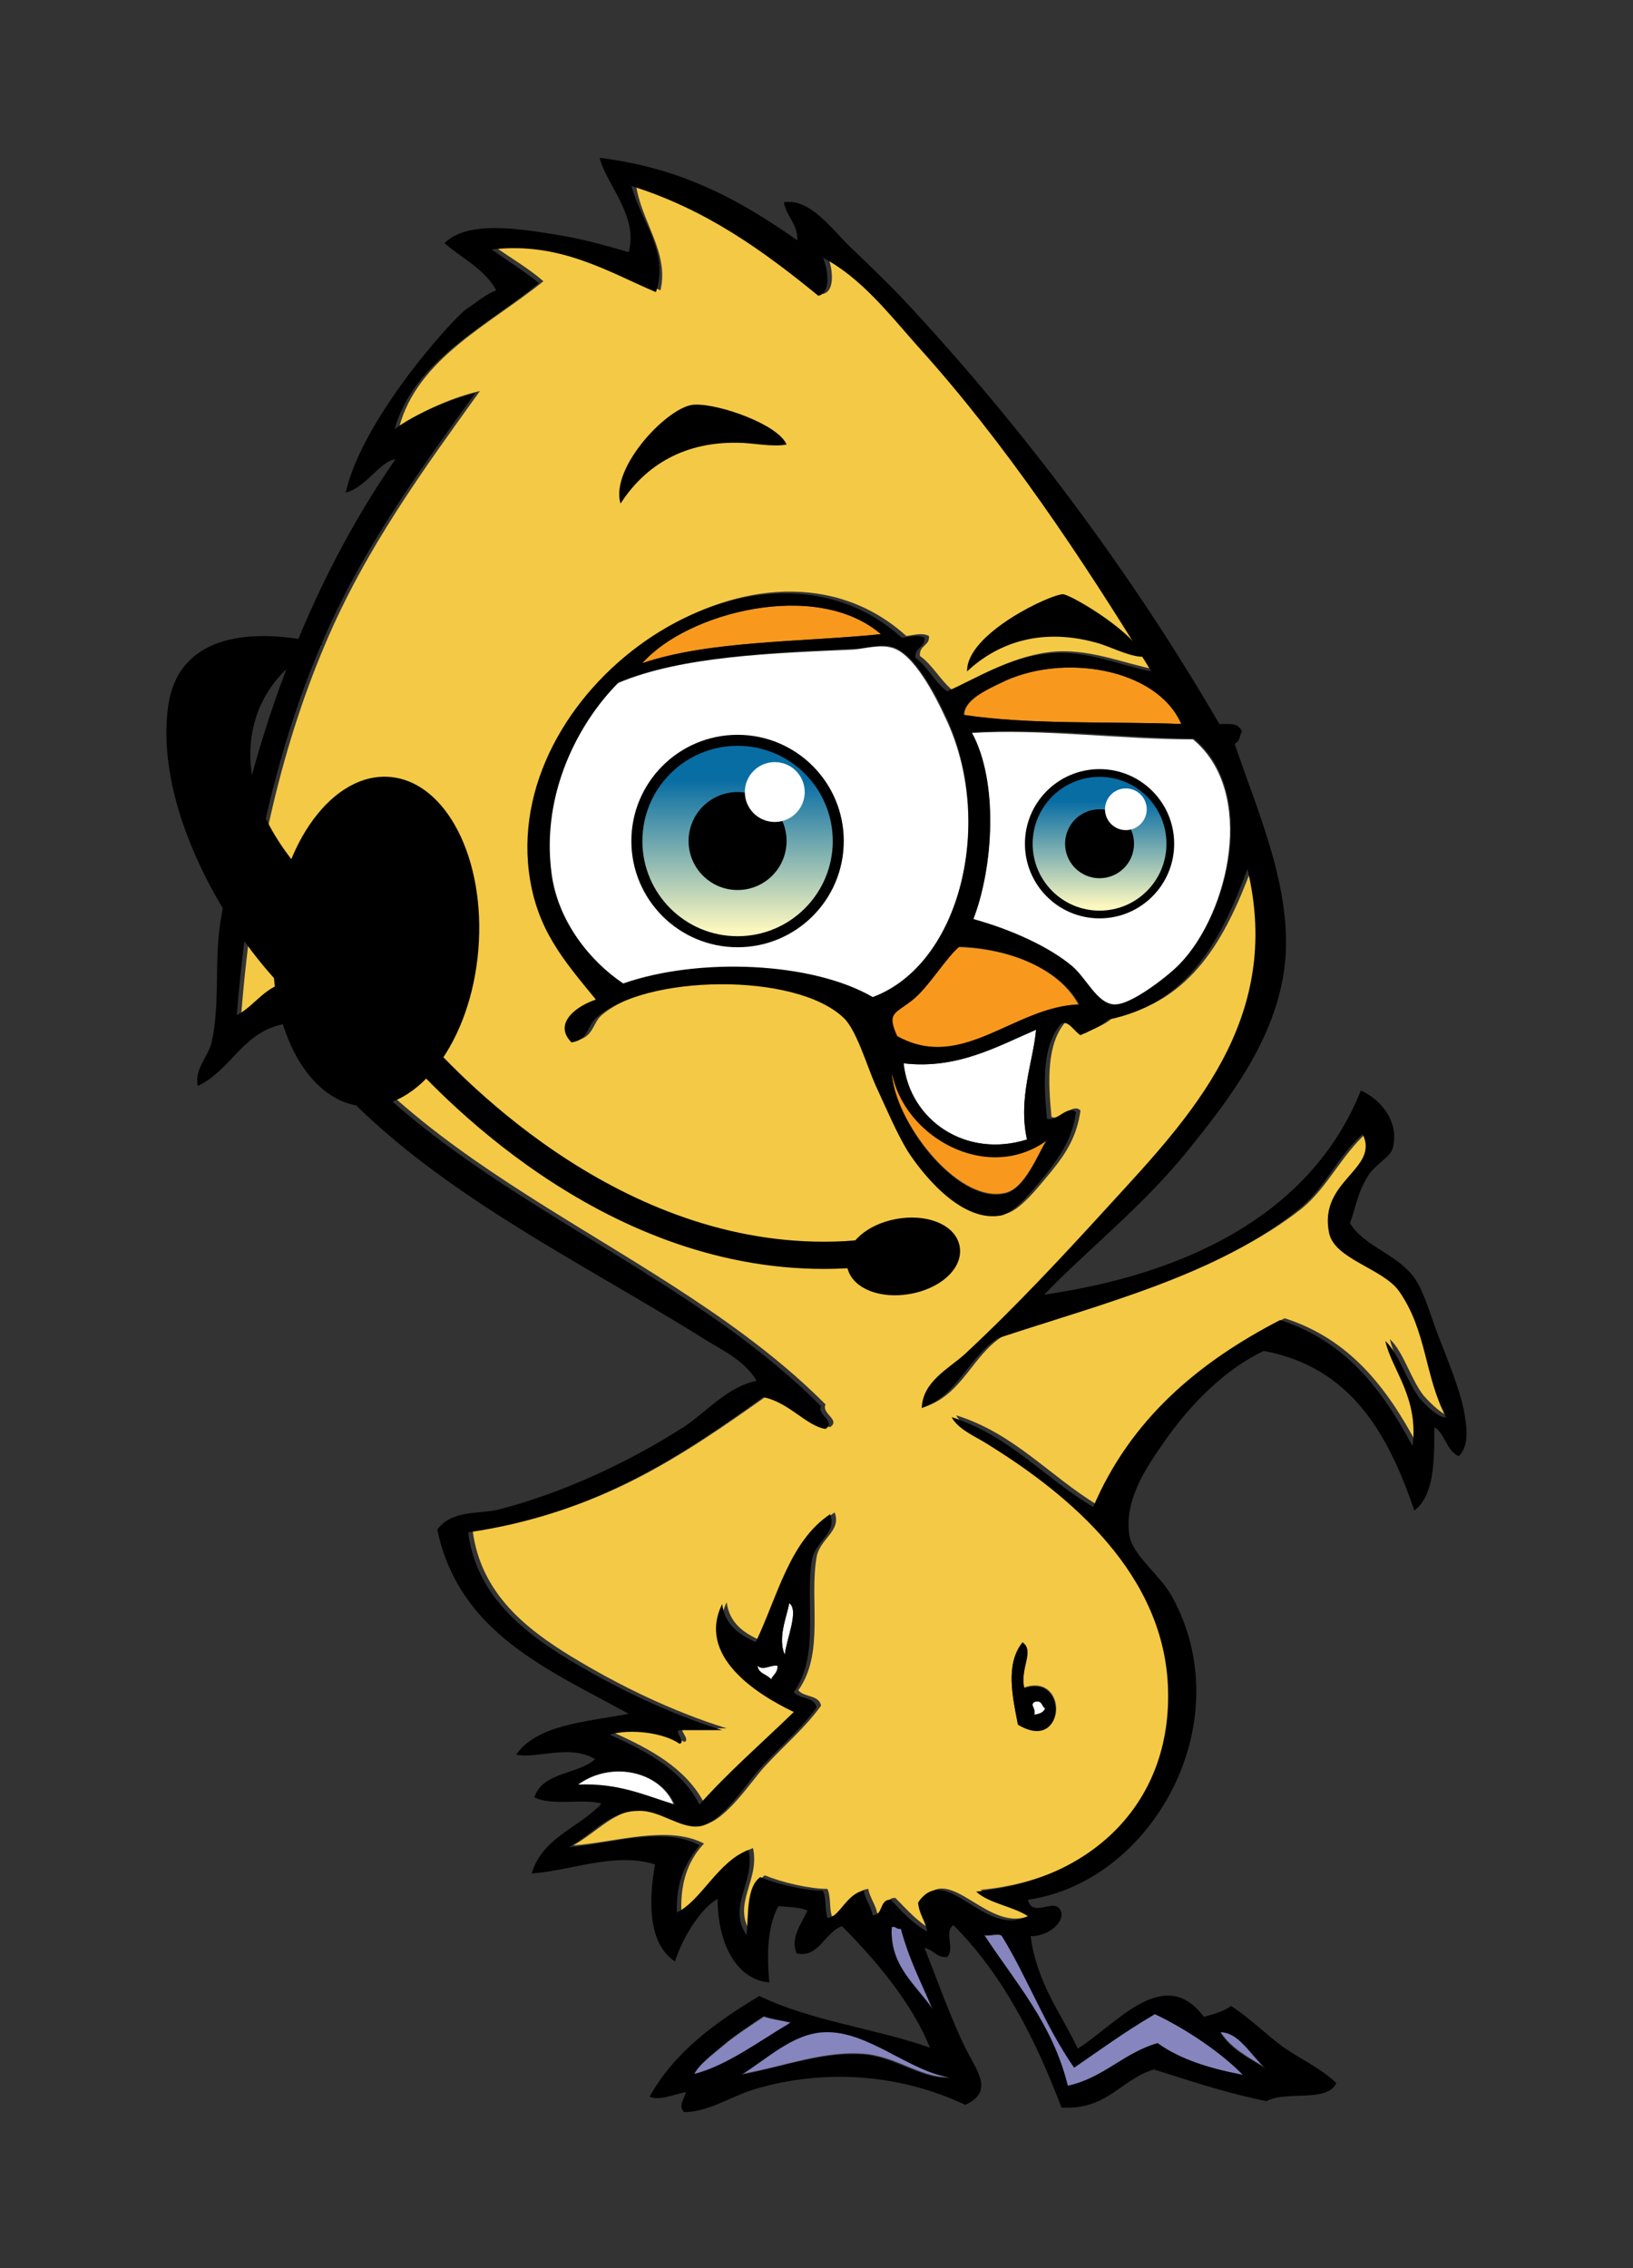
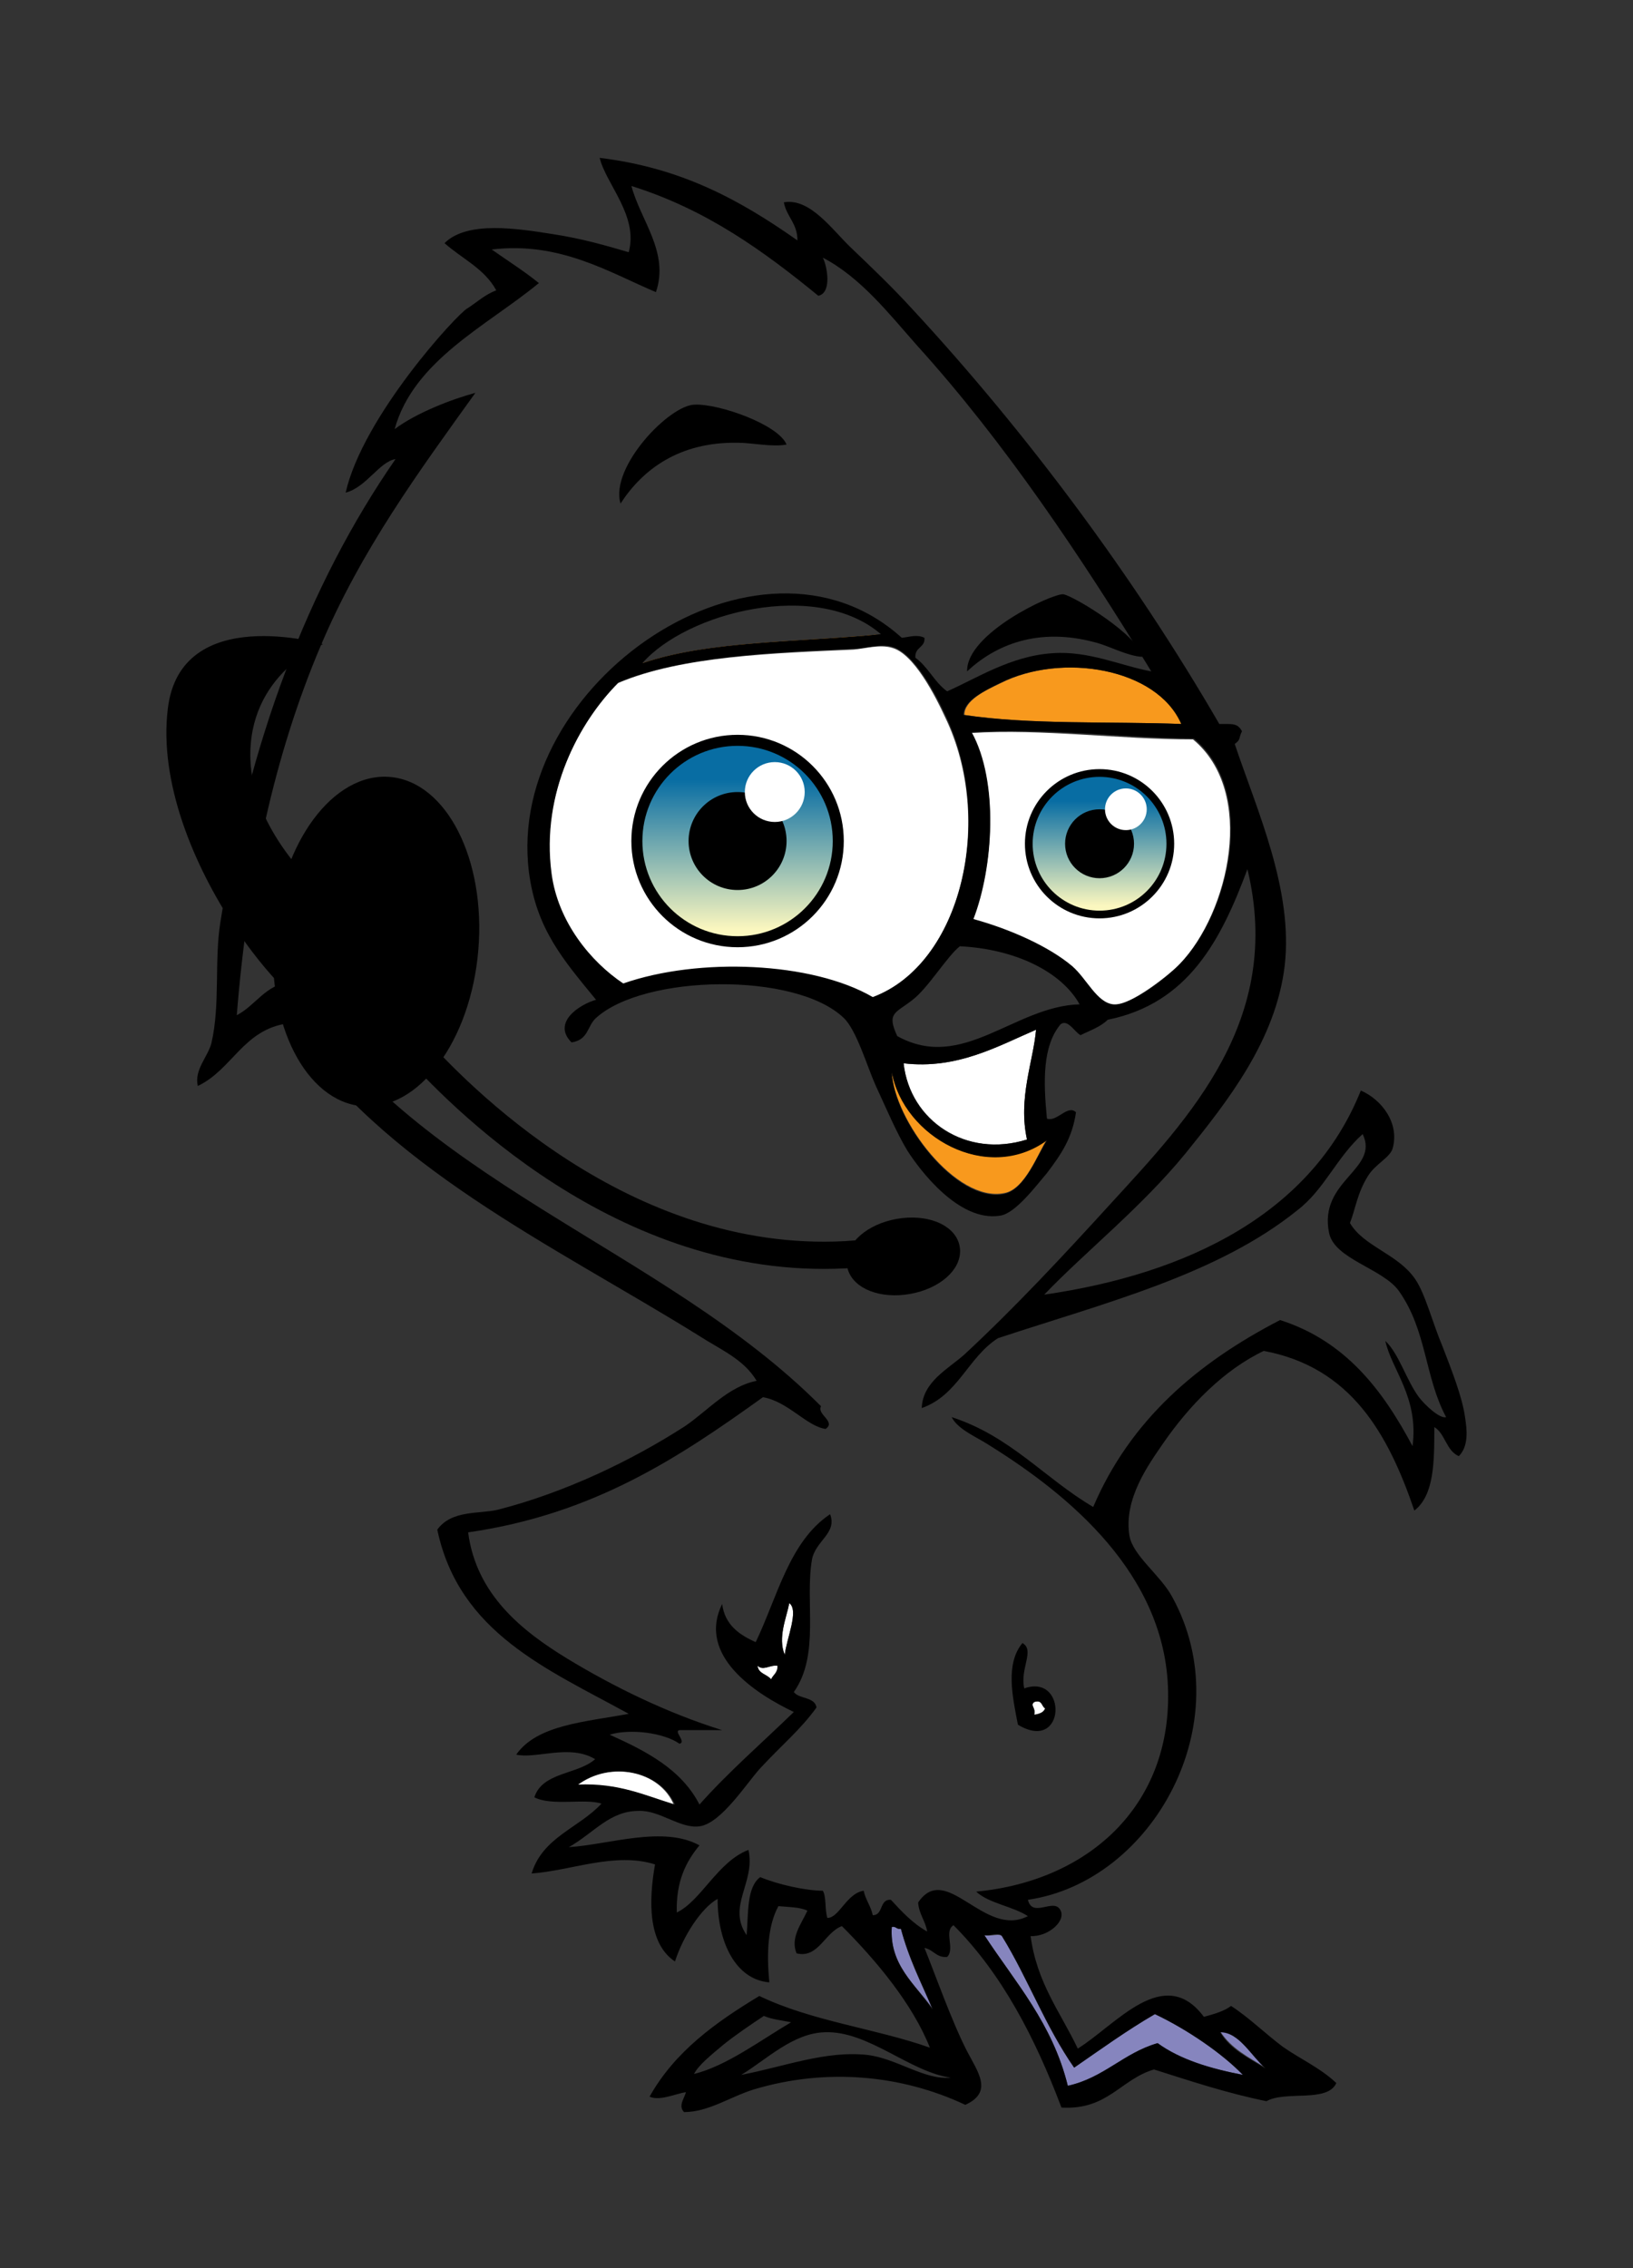
<svg xmlns="http://www.w3.org/2000/svg" version="1.1" id="Layer_1" x="0px" y="0px" viewBox="0 0 180 250" style="enable-background:new 0 0 180 250;" xml:space="preserve">
  <rect x="0" y="0" width="180" height="250" fill="#333333" stroke="none" />
  <style type="text/css">
	.st0{fill:#F4C946;}
	.st1{fill:#F8991D;}
	.st2{fill:#FFFFFF;}
	.st3{fill:#8685BE;}
	.st4{fill:url(#SVGID_1_);stroke:#000000;stroke-width:1.215;}
	.st5{fill:url(#SVGID_2_);stroke:#000000;stroke-width:0.851;}
	.st6{fill:none;stroke:#000000;stroke-width:3;}
	.st7{stroke:#000000;stroke-width:2;}
</style>
  <g>
    <g>
-       <path class="st0" d="M70.1,20.3c8.3,2.6,14.6,7.2,20.6,12.1c1.5-0.3,1-3.2,0.5-4.2c4.2,2.2,7.3,6.2,10.4,9.7    c9.6,10.7,18.1,23.3,25.8,35.9c-3.3-0.6-6.9-2.2-10.9-2c-4.6,0.3-8.5,2.8-11.6,4.2c-1.3-1.1-2.1-2.7-3.5-3.7    c-0.1-1.2,1.1-1.1,1-2.2c-0.8-0.4-1.6-0.1-2.5,0c-15.7-14.2-43.8,5-41.1,25.8c0.8,6.3,3.9,9.7,7.4,14.1c-1.9,0.5-4.9,2.5-2.7,4.7    c1.9-0.4,1.8-1.8,2.7-2.7c5.3-4.8,21.9-5.1,27.3,0c1.4,1.4,2.6,5.4,3.5,7.4c1.1,2.5,2.2,5.2,3.5,7.2c1.4,2.2,5.7,7.9,10.2,7.2    c1.7-0.2,4-3.3,5.2-4.7c1.7-2.1,2.8-3.9,3.2-6.7c-0.9-0.9-2.2,1.2-3.2,0.7c-0.4-4.1-0.5-8,1.5-10.4c0.8-0.5,1.5,0.9,2.2,1.2    c1-0.6,2.2-0.9,3-1.7c8.8-1.8,12.5-8.8,15.4-16.6c4,16.7-6.4,27.5-15.1,36.9c-5.2,5.7-10.5,11.3-16.1,16.6    c-1.8,1.7-4.6,3.1-4.7,5.9c4-1.4,5.1-5.6,8.4-7.7c11.7-3.9,24.1-7.1,33-14.1c2.9-2.4,4.3-5.8,7.2-8.4c1.9,3.9-4.9,5.1-3.7,10.9    c0.6,2.9,5.9,3.9,7.7,6.4c3.1,4.4,2.8,9.4,5.2,13.9c-0.7,0.2-2.2-1.3-3-2.2c-1.4-1.8-2.2-4.8-3.7-6.2c0.7,3.2,3.7,6.2,3,11.6    c-3.3-6.2-7.4-11.6-14.6-13.9c-9.1,4.6-16.4,11-20.6,20.6c-5.3-3.2-9.2-7.9-15.6-9.9c0.6,1.2,2.3,2,3.5,2.7    c8.5,5.1,19.5,13.6,20.3,26.3c0.9,13.4-8.4,22.1-21.1,23.3c1.4,1.4,4,1.6,5.7,2.7c-4.8,2.5-9.1-6-12.1-1.5c0,1.4,0.8,2,1,3.2    c-1.6-0.9-2.7-2.2-4-3.5c-1.3-0.1-0.7,1.7-2,1.7c-0.2-1-0.8-1.7-1-2.7c-1.9,0.2-2.7,2.9-4,3c-0.3-0.8-0.1-2.2-0.5-3    c-1.9,0-5-0.7-6.9-1.5c-1.5,1.1-1.3,4-1.5,6.4c-2.2-3.3,1-5.8,0.2-9.4c-3.5,1.3-5.3,5.6-7.9,6.9c-0.1-3.4,0.9-5.7,2.5-7.4    c-4-2.1-9.9-0.1-14.4,0.2c2.8-1.6,4.5-3.9,7.7-4c2.3,0,4.6,2.1,6.7,1.7c2.4-0.4,5.3-4.9,6.7-6.4c2.4-2.6,4.4-4.2,6.2-6.7    c-0.2-1.2-1.9-0.9-2.5-1.7c2.9-4.1,1.2-9.9,2-14.6c0.3-2.1,2.8-2.9,2-5c-4.4,3-5.7,9.1-8.2,14.1c-1.8-0.8-3.4-1.9-3.7-4.2    c-2.7,5.7,3.8,9.9,7.9,11.9c-3.5,3.4-7.2,6.5-10.4,10.2c-2-3.8-5.9-5.9-9.9-7.7c2.2-0.7,6-0.3,7.7,1c0.8-0.2-0.7-1.4,0-1.5    c1.6,0,3.1,0,4.7,0c-6.1-1.9-12-4.8-17.1-7.9c-4.9-3-10-6.9-10.9-13.9c13.9-1.9,23.2-8.3,32.5-14.9c2.8,0.5,4.8,3.1,6.9,3.5    c1.2-0.8-1-1.5-0.5-2.5c-17.5-17.6-45.3-24.9-58.5-46.8c-2.8,0.4-3.8,2.6-5.9,3.7c1.2-15.2,4.2-28.8,9.2-40.6    c4.5-10.7,11-19.5,17.1-28c-2.7,0.6-6.6,2.2-8.9,4c2-7.6,10.1-11.4,15.9-16.1c-1.6-1.4-3.5-2.5-5.2-3.7c7.5-0.9,12.9,2.5,18.1,4.7    C73.8,27.8,70.6,24.3,70.1,20.3z M112.2,190c5.4,3.2,5.6-5.7,0.7-4c-0.5-2.2,1.1-4.2-0.2-5C110.8,183.4,111.6,187,112.2,190z" />
      <path d="M86.7,49c-1.6,0.3-3.8-0.2-5.4-0.2c-6.5-0.1-10.5,3-12.9,6.7c-1.2-4,5.4-10.9,8.2-10.9C79.3,44.5,85.8,46.8,86.7,49z" />
-       <path class="st1" d="M97.1,69.9c-8.9,0.9-18.9,0.7-26.3,3.2C75.7,67.5,90,63.8,97.1,69.9z" />
+       <path class="st1" d="M97.1,69.9c-8.9,0.9-18.9,0.7-26.3,3.2z" />
      <path class="st2" d="M96.1,110c-6.7-3.9-19.2-4.4-27.5-1.5c-3.6-2.5-7.3-6.8-7.9-12.1c-1.1-9,3.1-16.8,7.4-21.1    c7-3,17.2-3.3,26-3.7c1.2-0.1,2.9-0.6,4.2-0.2c2.4,0.6,4.8,5.3,5.9,7.7C109.6,90.3,106.1,106.2,96.1,110z" />
      <path class="st1" d="M130.3,79.8c-8-0.3-16.7,0.1-24-1c0-1.6,2.3-2.7,4-3.5C117,71.9,127.5,73.6,130.3,79.8z" />
      <path class="st2" d="M107,80.8c7.9-0.5,16.3,0.7,24.5,0.7c7,5.8,4,19.1-1.5,24.8c-1.3,1.3-5.5,4.6-7.4,4.5    c-1.8-0.2-2.8-2.8-4.5-4.2c-2.6-2.2-6.9-4.1-10.9-5.2C109.5,95.6,110.1,86.1,107,80.8z" />
-       <path class="st1" d="M118.9,110.8c-7.1,0.1-12.8,7.4-20.1,3.5c-1.2-2.6-0.2-2.5,1.7-4c1.8-1.4,3.8-4.9,5.2-5.9    C111.9,104.6,117,107.1,118.9,110.8z" />
      <path class="st2" d="M114.2,113.5c-0.3,3.5-2,7.5-1,12.1c-6.7,2.1-12.9-2.1-13.6-8.4C105.5,117.9,110,115.3,114.2,113.5z" />
      <path class="st2" d="M87,176.7c1.1,0.8-0.3,3.9-0.5,5.7C85.7,180.5,86.7,178.3,87,176.7z" />
      <path class="st2" d="M83.5,183.6c0.7,0.6,1.3-0.1,2.2,0c0,0.8-0.5,1-0.7,1.5C84.5,184.5,83.6,184.5,83.5,183.6z" />
      <path class="st2" d="M114,187.6c0.9-0.3,0.8,0.5,1.2,0.7c-0.2,0.5-0.7,0.7-1.2,0.7C114.2,188.2,113.5,188,114,187.6z" />
      <path class="st2" d="M74.3,199c-3.2-1.1-6.1-2.5-10.7-2.2C67.3,194,72.8,195.2,74.3,199z" />
      <path class="st3" d="M98.3,212.3c0.4,0,0.5,0.3,1,0.2c0.8,3.3,2.2,6,3.5,8.9C100.9,218.7,98,216.6,98.3,212.3z" />
      <path class="st3" d="M108.5,213.3c0.6,0.2,1.8-0.3,2,0.2c2.9,4.6,4.9,10,7.9,14.4c2.9-2,5.8-4.1,8.9-5.9c3.6,1.7,7.5,4.4,9.7,6.7    c-3.6-0.7-6.9-1.6-9.4-3.5c-3.8,1.1-5.9,3.9-9.9,4.7C116,223,111.9,218.5,108.5,213.3z" />
-       <path class="st3" d="M87.2,223c-3.3,2-7,4.8-10.7,5.7c0.5-1.1,1.9-2.1,3.2-3.2c1.4-1.2,3-2.2,4.5-3.2    C85.1,222.6,86.3,222.7,87.2,223z" />
      <path class="st3" d="M139.5,227.9c-1.8-1.1-3.8-2.1-5-4C136.6,224,137.9,226.6,139.5,227.9z" />
-       <path class="st3" d="M104.8,228.9c-2.9,0.3-5.8-2.1-9.2-2.5c-4.6-0.5-9.2,1.4-13.9,2.2c2.8-1.7,5.7-4.6,9.2-4.7    C95.7,223.8,100.3,228.4,104.8,228.9z" />
      <path class="st1" d="M115.4,125.6c-1,1.5-2.4,5.5-4.7,5.9c-5.3,1.1-12.2-8.1-12.4-13.4C99.6,125.3,108.8,130.5,115.4,125.6z" />
      <path d="M87.9,26.5c0-1.9-1.2-2.6-1.5-4.2c2.9-0.5,5.3,3,7.4,5c2.3,2.2,4.6,4.4,6.7,6.7c12.5,13.5,24.4,29.4,33.9,45.8    c1.5,0,2-0.1,2.5,0.8c-0.4,0.8-0.1,0.9-0.8,1.4c2.4,7.2,6.5,16.1,5.5,24.5c-1,8.2-6.3,14.9-10.9,20.6c-4.9,6-11,10.8-15.6,15.6    c15.9-2.3,29.5-9,34.9-22.5c2.3,1,4.3,3.6,3.5,6.4c-0.3,1-1.9,1.7-2.7,3c-1.2,1.9-1.4,3.7-2,5.2c1.5,2.6,5.3,3.4,7.2,6.2    c1.1,1.6,1.9,4.8,3,7.4c1,2.6,2.2,5.6,2.5,7.9c0.2,1.3,0.4,3.1-0.7,4.2c-1.4-0.6-1.5-2.5-2.7-3.2c0,3.8,0,7.5-2.2,9.2    c-2.9-8.5-7-15.8-16.6-17.6c-4.4,2.1-8.2,6-11.1,10.2c-1.5,2.2-4.4,6.1-3.7,10.2c0.4,2.2,3.4,4.3,4.7,6.7    c7.6,13.8-2.1,31.4-15.9,33.4c0.5,2,2.7-0.1,3.5,1c0.9,1.2-1.2,3.1-3.2,3c0.7,5.2,3.3,8.4,5.2,12.4c4.2-2.6,9.5-9.4,13.9-3.5    c1.1-0.3,2.2-0.6,3-1.2c2,1.3,3.7,3,5.7,4.5c2,1.4,4.1,2.3,5.9,4c-1,2.2-5.6,0.8-7.7,2c-4.4-0.9-8.3-2.2-12.4-3.5    c-3.7,1.1-5.1,4.5-10.2,4.2c-2.9-7.7-6.6-14.8-11.9-20.1c-1.1,0.7,0.2,2.6-0.7,3.5c-1.2,0.1-1.5-0.8-2.5-1c1.1,2.7,3,8.1,4.7,11.4    c1.2,2.3,2.9,4.5-0.2,5.9c-7-3.3-15.3-4.1-23.3-1.7c-2.6,0.8-5,2.5-7.7,2.5c-0.7-0.7,0.1-1.6,0.2-2.2c-1.2,0.2-2.9,1-4,0.5    c2.8-5,7.3-8.2,12.1-11.1c5.8,2.8,12.9,3.6,18.8,5.7c-1.9-4.8-5.9-9.6-9.7-13.4c-1.9,0.7-2.6,3.6-5,3c-0.7-1.7,0.5-3.2,1.2-4.7    c-0.8-0.4-2.1-0.4-3.2-0.5c-1.2,2.2-1.3,5.3-1,8.4c-3.7-0.3-5.7-4.4-5.7-9.2c-1.8,1-3.8,4.1-4.7,6.9c-3-2-2.9-6.7-2.2-10.7    c-4.4-1.4-9.3,0.7-13.6,1c1.2-4,5.2-5,7.7-7.7c-1.8-0.6-5.5,0.3-7.4-0.7c0.9-2.8,4.8-2.5,6.7-4.2c-2.8-1.7-6.5,0-8.7-0.5    c2.3-3.3,7.6-3.6,12.4-4.5c-8.9-4.9-18.7-8.9-21.1-20.3c1.6-2.2,4.6-1.7,6.7-2.2c7.4-1.9,14.7-5.4,20.6-9.2c2.5-1.7,4.8-4.4,7.9-5    c-1.4-2.4-4.1-3.5-6.4-5c-16.1-10-34.8-18.6-45.3-34.4c-4.9,0.7-6.1,5.1-9.9,6.9c-0.4-1.8,1.1-3.2,1.5-4.7c1-4.3,0.3-9.1,1-13.4    c3.1-19.6,9.6-37,19.3-51c-1.8,0.3-3.2,3.1-5.5,3.7C40,45.9,50.4,34.6,51.5,34c1.1-0.7,1.9-1.5,3.2-2c-1.3-2.4-3.8-3.5-5.7-5.2    c2.5-2.5,8.1-1.6,11.9-1c3.3,0.5,6,1.3,8.4,2c1.1-4-2.5-7.5-3.2-10.4C75.1,18.5,81.5,22,87.9,26.5z M72.3,32.2    c-5.2-2.2-10.6-5.6-18.1-4.7c1.7,1.2,3.6,2.4,5.2,3.7c-5.7,4.7-13.8,8.5-15.9,16.1c2.4-1.8,6.3-3.3,8.9-4    c-6.1,8.5-12.6,17.3-17.1,28c-5,11.8-8,25.4-9.2,40.6c2.1-1.1,3.1-3.3,5.9-3.7c13.2,21.9,41,29.2,58.5,46.8    c-0.5,0.9,1.7,1.7,0.5,2.5c-2.1-0.3-4.1-3-6.9-3.5c-9.2,6.6-18.6,12.9-32.5,14.9c0.9,6.9,6,10.9,10.9,13.9c5.1,3.1,11,6,17.1,7.9    c-1.6,0-3.1,0-4.7,0c-0.7,0.1,0.8,1.3,0,1.5c-1.7-1.2-5.4-1.7-7.7-1c4,1.8,7.9,3.8,9.9,7.7c3.2-3.6,6.9-6.8,10.4-10.2    c-4.2-2-10.7-6.2-7.9-11.9c0.3,2.3,1.9,3.4,3.7,4.2c2.4-5,3.7-11.1,8.2-14.1c0.8,2.1-1.6,2.9-2,5c-0.8,4.7,0.9,10.5-2,14.6    c0.6,0.8,2.3,0.5,2.5,1.7c-1.8,2.5-3.8,4.1-6.2,6.7c-1.4,1.5-4.3,6.1-6.7,6.4c-2.1,0.3-4.4-1.8-6.7-1.7c-3.2,0-4.9,2.4-7.7,4    c4.5-0.3,10.4-2.4,14.4-0.2c-1.5,1.8-2.6,4-2.5,7.4c2.7-1.3,4.5-5.6,7.9-6.9c0.8,3.6-2.4,6.2-0.2,9.4c0.2-2.5,0-5.3,1.5-6.4    c1.9,0.8,5,1.5,6.9,1.5c0.4,0.7,0.2,2.1,0.5,3c1.3,0,2.1-2.7,4-3c0.2,1,0.8,1.7,1,2.7c1.2,0,0.7-1.8,2-1.7c1.2,1.3,2.4,2.6,4,3.5    c-0.2-1.2-0.9-1.9-1-3.2c3.1-4.6,7.3,4,12.1,1.5c-1.7-1.1-4.3-1.4-5.7-2.7c12.7-1.2,22-9.9,21.1-23.3    c-0.9-12.6-11.8-21.1-20.3-26.3c-1.2-0.7-2.9-1.5-3.5-2.7c6.5,2.1,10.3,6.8,15.6,9.9c4.1-9.6,11.5-15.9,20.6-20.6    c7.2,2.3,11.3,7.7,14.6,13.9c0.7-5.4-2.3-8.4-3-11.6c1.5,1.4,2.3,4.3,3.7,6.2c0.7,0.9,2.3,2.4,3,2.2c-2.4-4.5-2.1-9.5-5.2-13.9    c-1.8-2.5-7.1-3.5-7.7-6.4c-1.2-5.8,5.6-7,3.7-10.9c-2.9,2.6-4.2,6.1-7.2,8.4c-8.8,7.1-21.2,10.2-33,14.1    c-3.3,2.1-4.4,6.3-8.4,7.7c0.1-2.9,2.9-4.3,4.7-5.9c5.7-5.3,10.9-10.9,16.1-16.6c8.7-9.5,19.1-20.3,15.1-36.9    c-2.9,7.8-6.5,14.8-15.4,16.6c-0.8,0.8-2,1.2-3,1.7c-0.7-0.4-1.4-1.8-2.2-1.2c-2,2.4-1.9,6.3-1.5,10.4c1.1,0.4,2.3-1.6,3.2-0.7    c-0.4,2.8-1.6,4.6-3.2,6.7c-1.2,1.4-3.5,4.5-5.2,4.7c-4.5,0.7-8.8-5-10.2-7.2c-1.2-2-2.3-4.6-3.5-7.2c-0.9-2-2.1-6.1-3.5-7.4    c-5.3-5.1-22-4.8-27.3,0c-1,0.9-0.8,2.4-2.7,2.7c-2.2-2.2,0.9-4.2,2.7-4.7c-3.6-4.4-6.6-7.8-7.4-14.1c-2.6-20.8,25.4-40,41.1-25.8    c0.9-0.1,1.7-0.4,2.5,0c0.1,1.1-1.1,1-1,2.2c1.4,1,2.1,2.7,3.5,3.7c3.2-1.4,7-3.9,11.6-4.2c4-0.3,7.6,1.4,10.9,2    c-7.7-12.6-16.2-25.3-25.8-35.9c-3.1-3.5-6.2-7.5-10.4-9.7c0.5,1,1,3.9-0.5,4.2c-6-4.9-12.3-9.5-20.6-12.1    C70.6,24.3,73.8,27.8,72.3,32.2z M70.8,73.1c7.3-2.5,17.3-2.3,26.3-3.2C90,63.8,75.7,67.5,70.8,73.1z M104.3,79    c-1.1-2.4-3.5-7-5.9-7.7c-1.3-0.4-3,0.2-4.2,0.2c-8.8,0.4-19,0.8-26,3.7c-4.3,4.3-8.6,12.1-7.4,21.1c0.7,5.3,4.3,9.7,7.9,12.1    c8.3-2.9,20.8-2.4,27.5,1.5C106.1,106.2,109.6,90.3,104.3,79z M110.2,75.3c-1.6,0.8-4,1.9-4,3.5c7.3,1.1,16,0.7,24,1    C127.5,73.6,117,71.9,110.2,75.3z M107.3,101.3c4,1.1,8.3,3,10.9,5.2c1.6,1.4,2.7,4,4.5,4.2c2,0.2,6.2-3.2,7.4-4.5    c5.5-5.7,8.5-19,1.5-24.8c-8.2-0.1-16.6-1.2-24.5-0.7C110.1,86.1,109.5,95.6,107.3,101.3z M105.8,104.3c-1.4,1.1-3.5,4.6-5.2,5.9    c-1.9,1.5-2.9,1.4-1.7,4c7.2,4,12.9-3.3,20.1-3.5C117,107.1,111.9,104.6,105.8,104.3z M99.6,117.2c0.7,6.4,6.9,10.5,13.6,8.4    c-1-4.6,0.7-8.6,1-12.1C110,115.3,105.5,117.9,99.6,117.2z M98.3,118.2c0.2,5.3,7.1,14.5,12.4,13.4c2.3-0.5,3.7-4.4,4.7-5.9    C108.8,130.5,99.6,125.3,98.3,118.2z M86.5,182.4c0.2-1.8,1.6-4.9,0.5-5.7C86.7,178.3,85.7,180.5,86.5,182.4z M85,185.1    c0.2-0.5,0.8-0.7,0.7-1.5c-0.9-0.1-1.6,0.6-2.2,0C83.6,184.5,84.5,184.5,85,185.1z M63.7,196.7c4.5-0.2,7.4,1.2,10.7,2.2    C72.8,195.2,67.3,194,63.7,196.7z M102.8,221.5c-1.2-2.9-2.6-5.6-3.5-8.9c-0.5,0.1-0.5-0.3-1-0.2    C98,216.6,100.9,218.7,102.8,221.5z M117.7,229.9c4-0.9,6.1-3.6,9.9-4.7c2.5,1.8,5.8,2.8,9.4,3.5c-2.2-2.3-6.1-5-9.7-6.7    c-3.1,1.8-6,3.9-8.9,5.9c-3.1-4.4-5.1-9.8-7.9-14.4c-0.2-0.6-1.4-0.1-2-0.2C111.9,218.5,116,223,117.7,229.9z M84.2,222.2    c-1.5,1-3,2-4.5,3.2c-1.3,1.1-2.7,2.2-3.2,3.2c3.6-0.9,7.3-3.7,10.7-5.7C86.3,222.7,85.1,222.6,84.2,222.2z M134.5,224    c1.1,1.9,3.1,2.8,5,4C137.9,226.6,136.6,224,134.5,224z M90.9,224c-3.5,0.1-6.4,3-9.2,4.7c4.7-0.9,9.3-2.7,13.9-2.2    c3.3,0.4,6.3,2.8,9.2,2.5C100.3,228.4,95.7,223.8,90.9,224z" />
      <path d="M125.9,72.4c-1.7-0.1-3.6-1.2-5.2-1.6c-6.3-1.7-11,0.3-14.1,3.2c-0.1-4.2,9.4-8.6,10.6-8.5    C118.4,65.7,125.6,70.1,125.9,72.4z" />
      <linearGradient id="SVGID_1_" gradientUnits="userSpaceOnUse" x1="81.3" y1="148.164" x2="81.3" y2="170.462" gradientTransform="matrix(1 0 0 -1 0 252)">
        <stop offset="6.179800e-02" style="stop-color:#FBF7BF" />
        <stop offset="0.803" style="stop-color:#086DA3" />
      </linearGradient>
      <circle class="st4" cx="81.3" cy="92.7" r="11.1" />
      <circle cx="81.3" cy="92.7" r="5.4" />
      <circle class="st2" cx="85.4" cy="87.3" r="3.3" />
      <linearGradient id="SVGID_2_" gradientUnits="userSpaceOnUse" x1="121.2" y1="151.2" x2="121.2" y2="166.8" gradientTransform="matrix(1 0 0 -1 0 252)">
        <stop offset="6.179800e-02" style="stop-color:#FBF7BF" />
        <stop offset="0.803" style="stop-color:#086DA3" />
      </linearGradient>
      <circle class="st5" cx="121.2" cy="93" r="7.8" />
      <circle cx="121.2" cy="93" r="3.8" />
      <circle class="st2" cx="124.1" cy="89.2" r="2.3" />
      <path d="M112.7,181.1c1.4,0.8-0.3,2.8,0.2,5c4.8-1.7,4.6,7.2-0.7,4C111.6,187,110.8,183.4,112.7,181.1z M114,189    c0.6-0.1,1.1-0.3,1.2-0.7c-0.4-0.2-0.3-1-1.2-0.7C113.5,188,114.2,188.2,114,189z" />
    </g>
    <ellipse transform="matrix(8.374975e-02 -0.997 0.997 8.374975e-02 -65.499 136.365)" cx="41.4" cy="103.8" rx="18.2" ry="11.3" />
    <path d="M38,112.6c-4.1,2.4-21.5-18.3-19.5-34.5C19.9,66.4,35.6,71,35.6,71s-8.3,3.3-8,12.7c0.5,13.7,20.7,24,20.7,24L38,112.6z" />
    <path class="st6" d="M45.4,115c4.9,5.5,23.2,24.6,47.8,23.3c3.2-0.2,6.8-0.7,10.7-1.8" />
    <ellipse transform="matrix(0.985 -0.174 0.174 0.985 -22.61 19.493)" class="st7" cx="99.6" cy="138.4" rx="5.3" ry="3.2" />
  </g>
</svg>